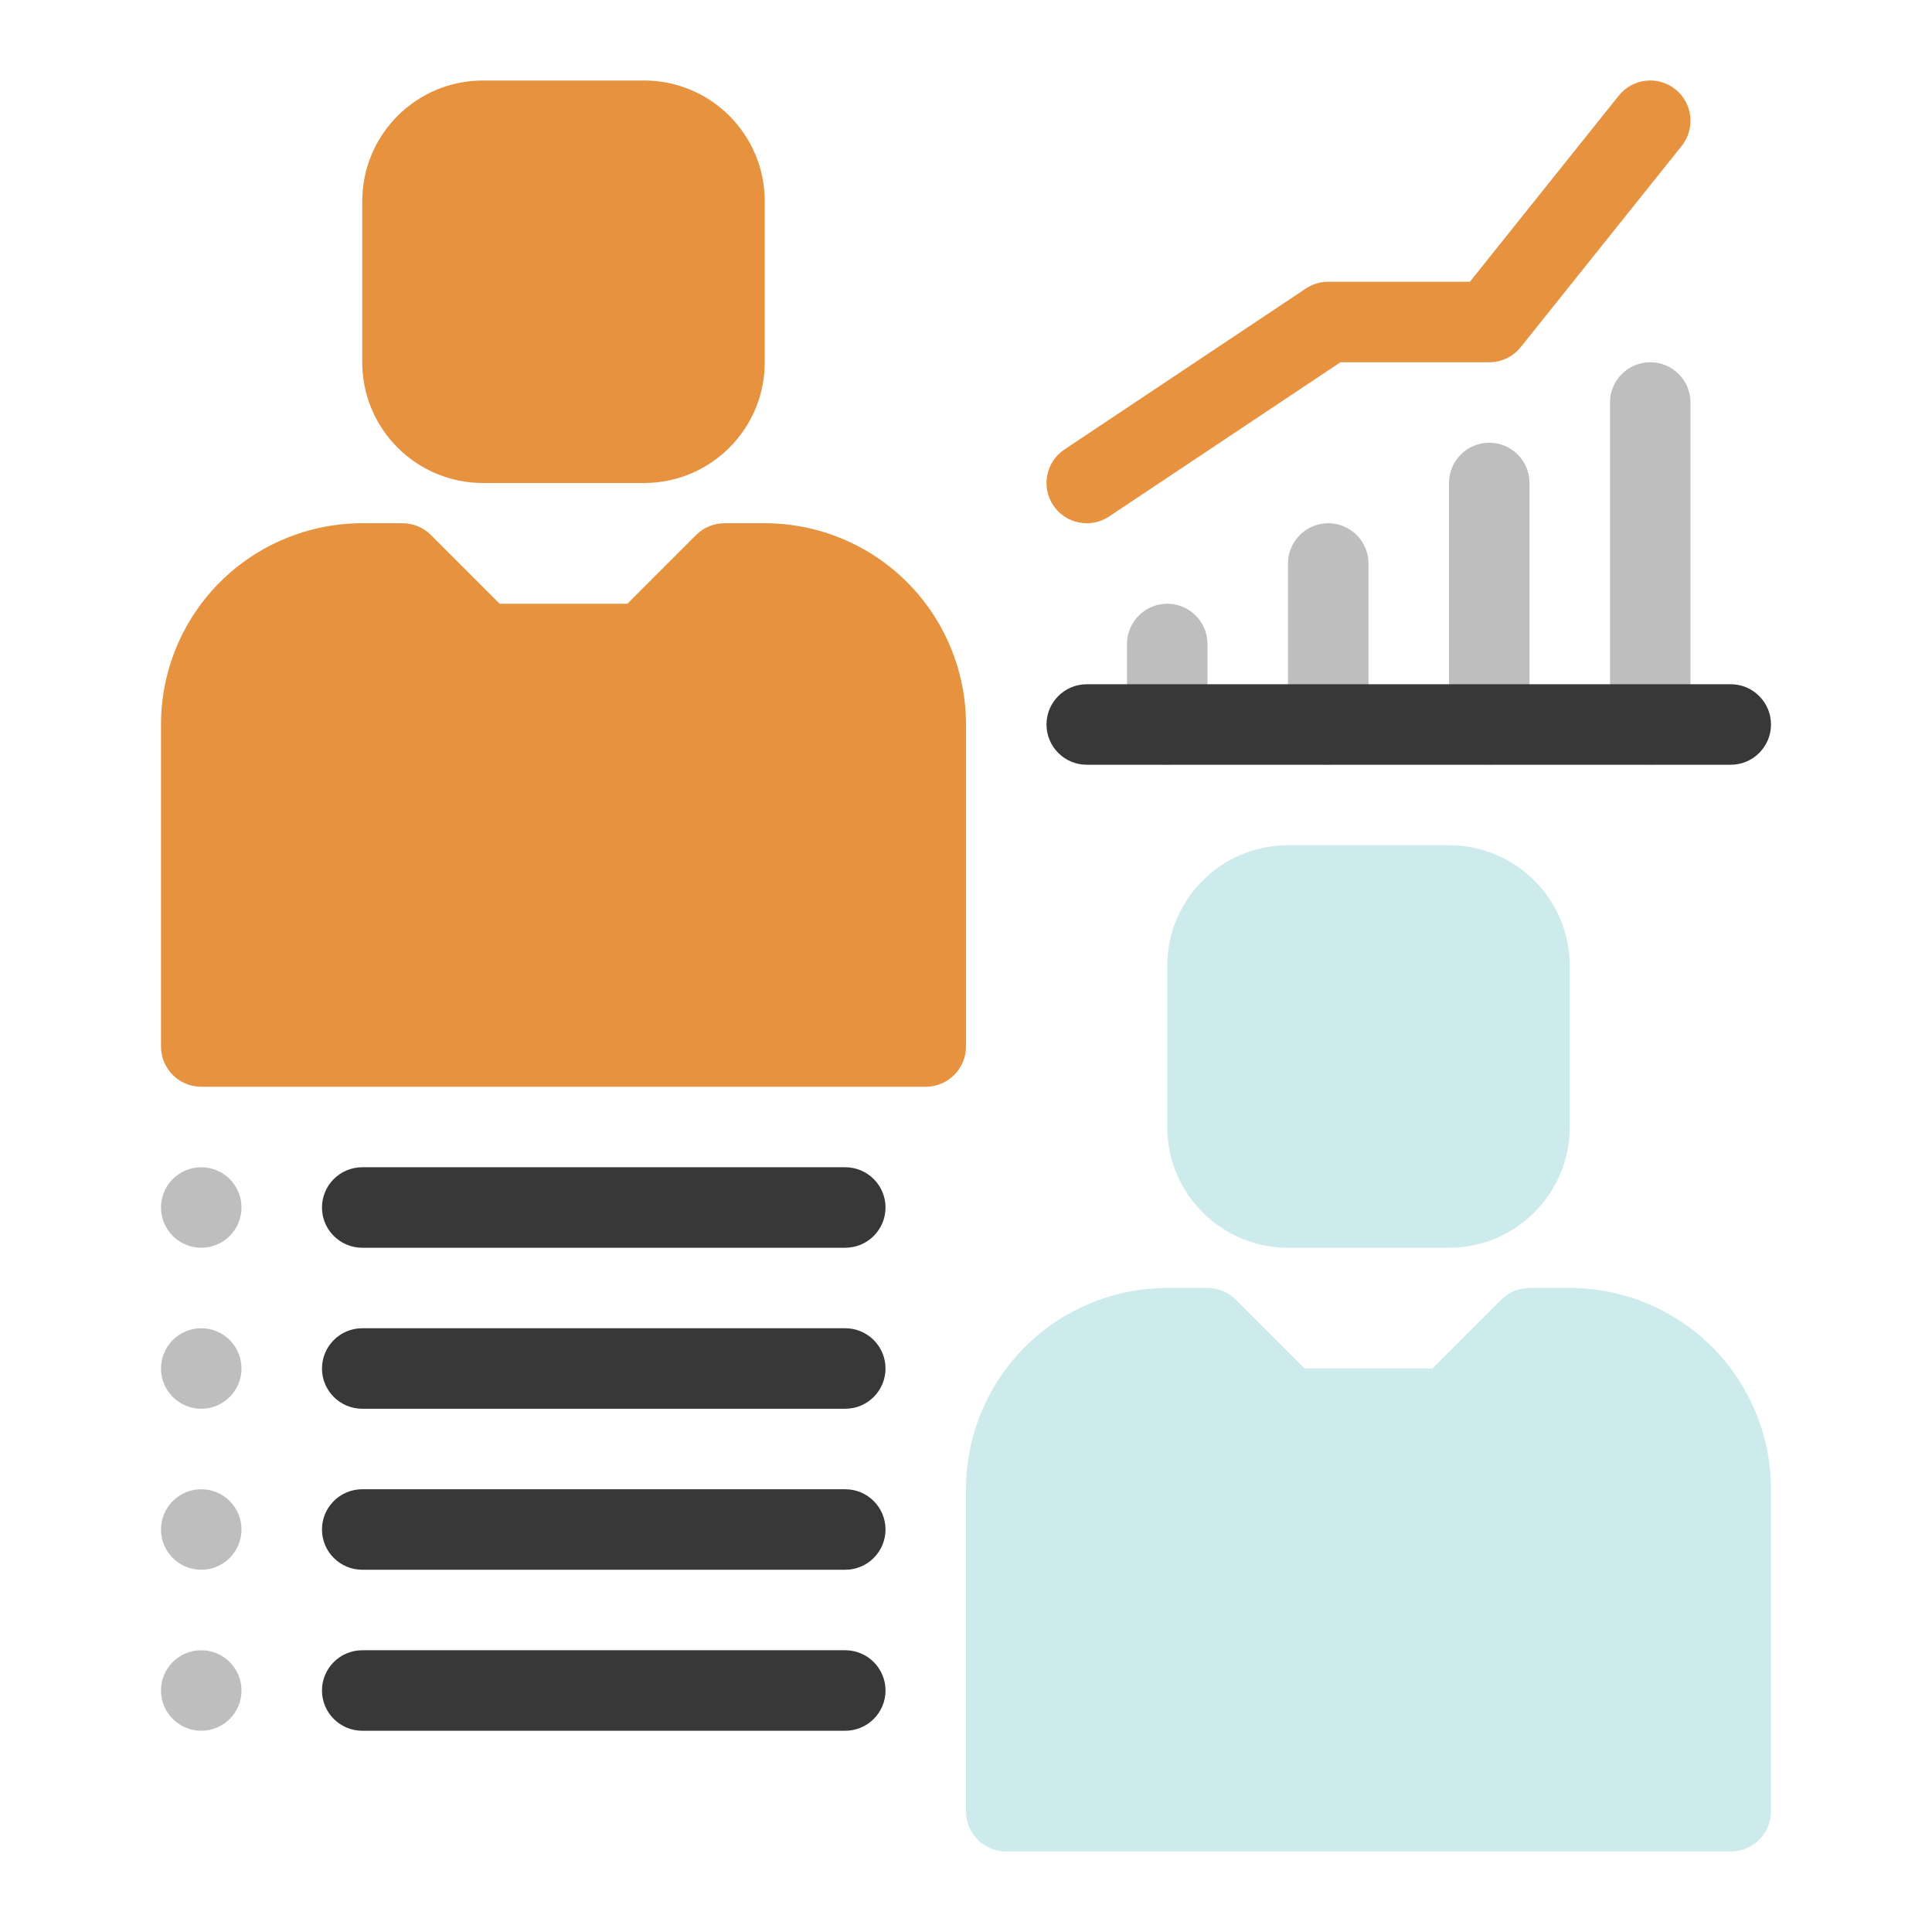
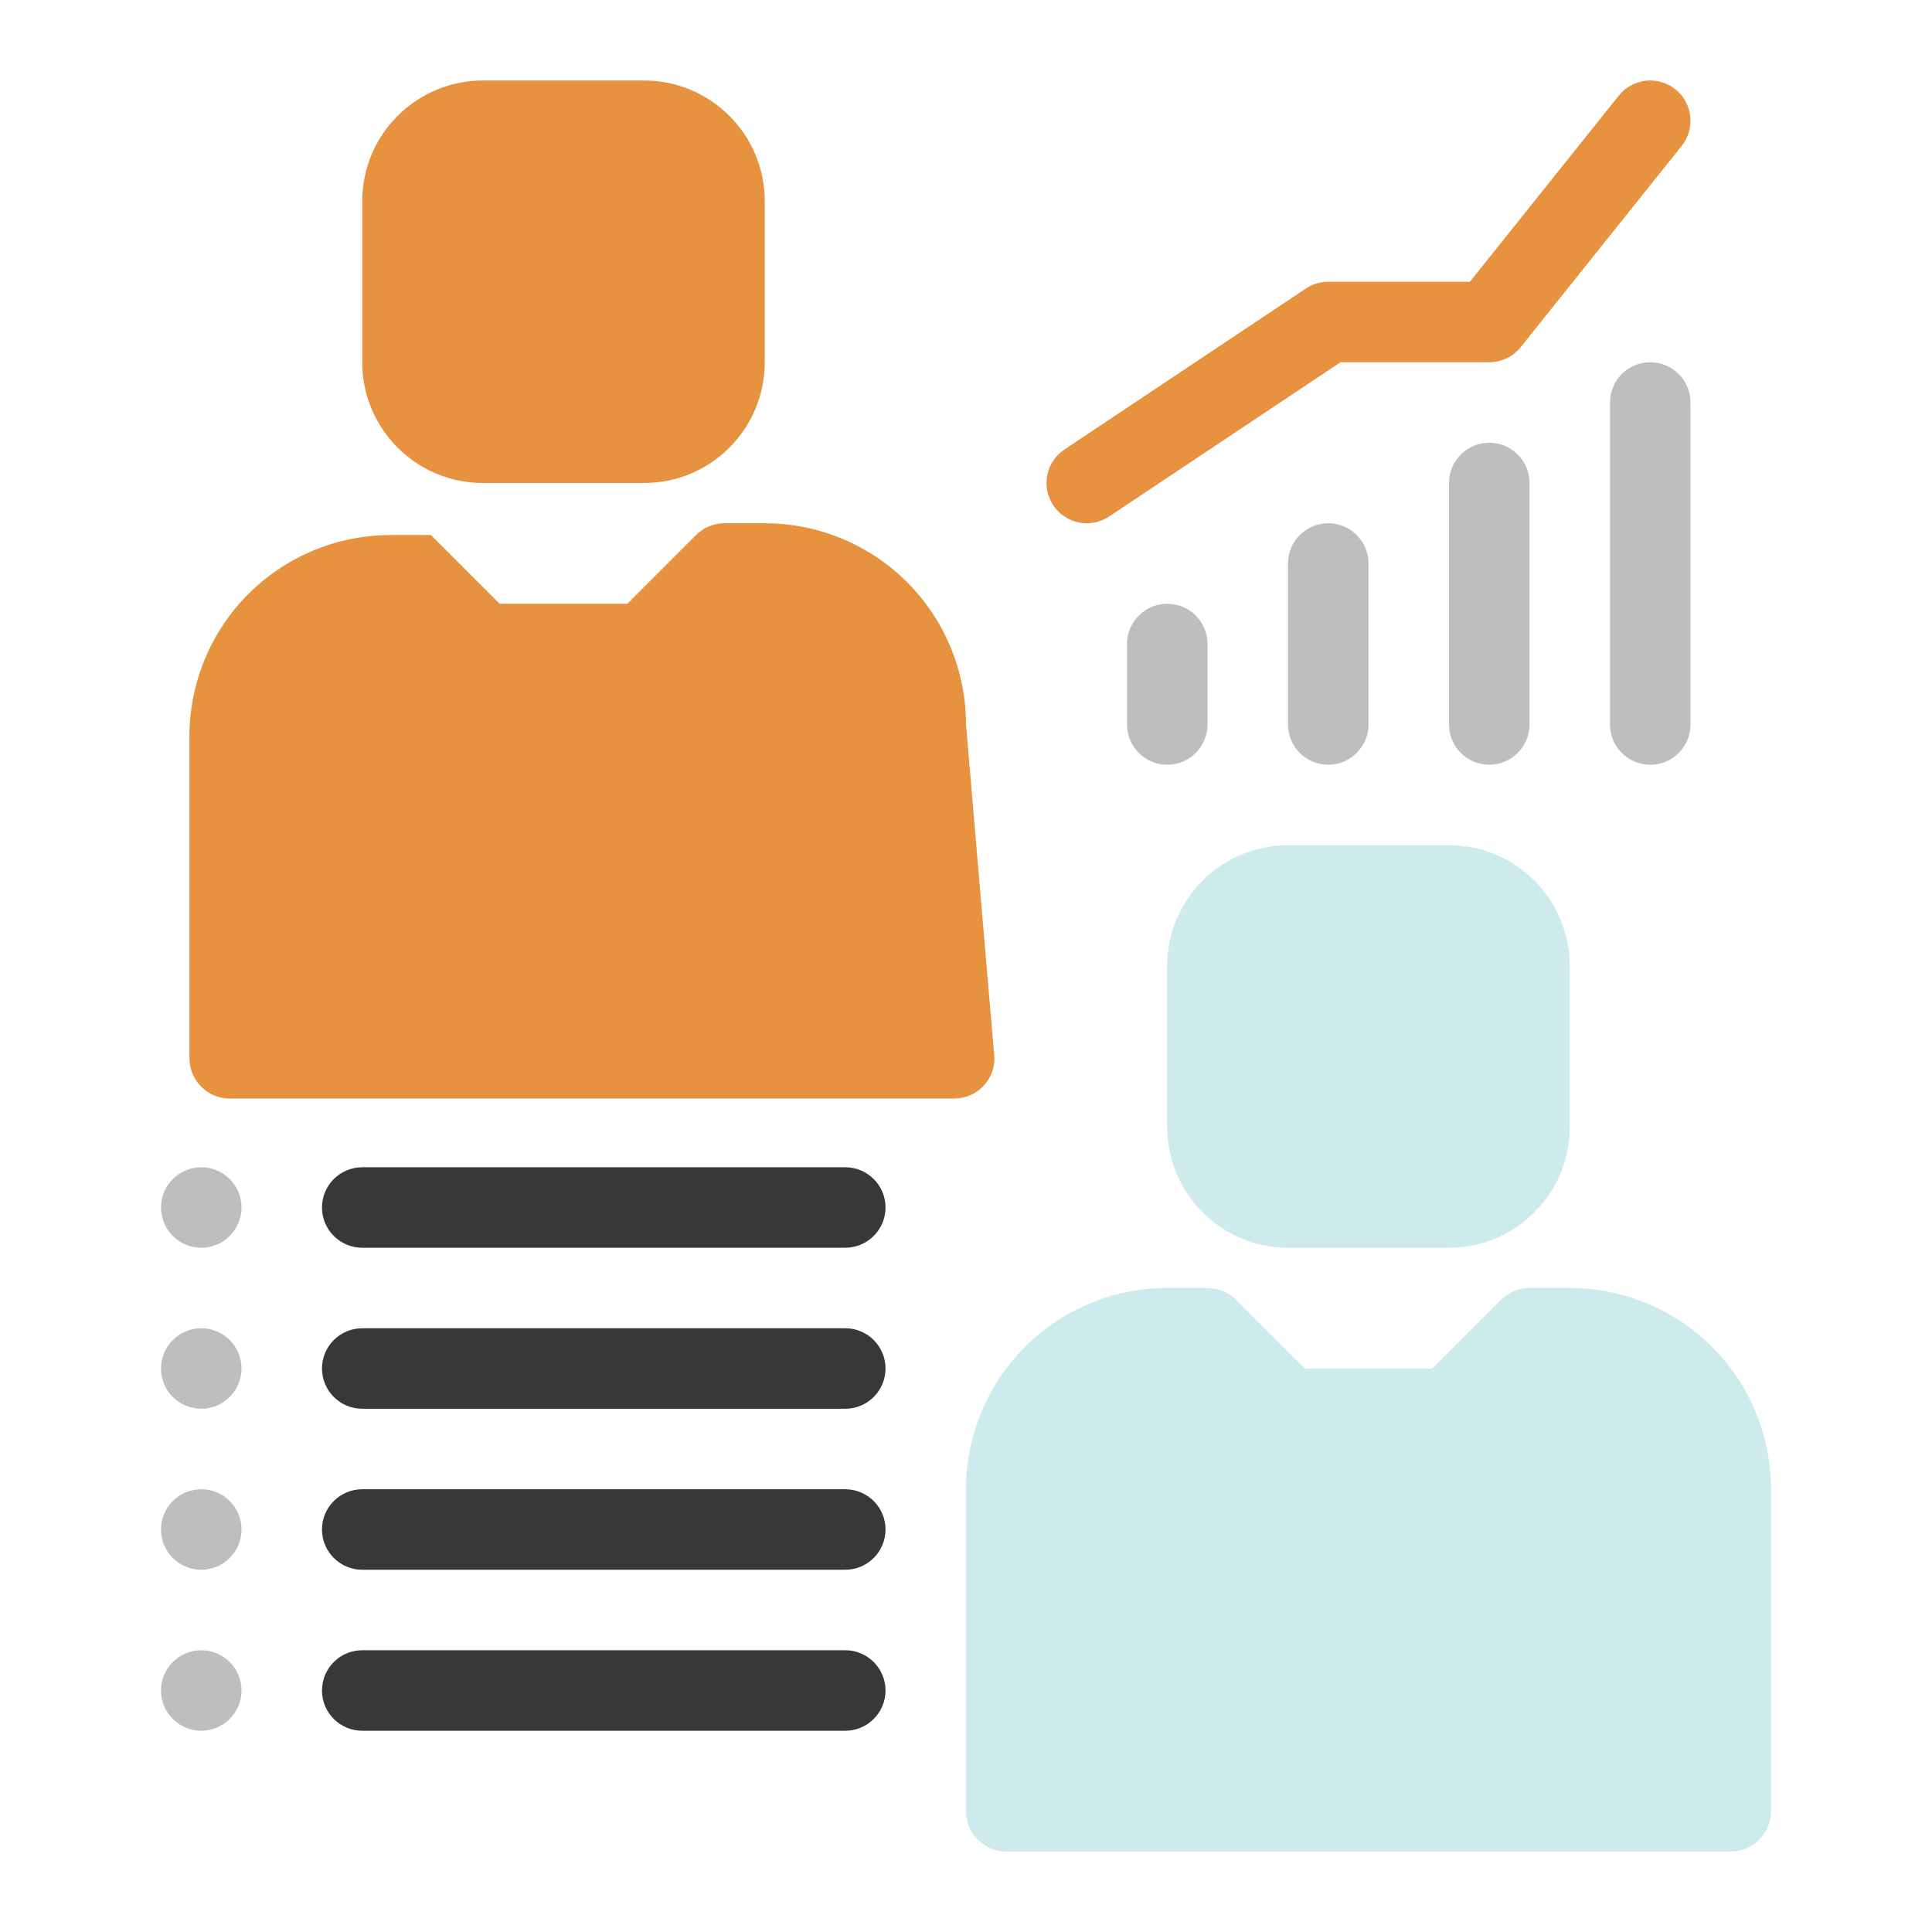
<svg xmlns="http://www.w3.org/2000/svg" clip-rule="evenodd" fill-rule="evenodd" stroke-linejoin="round" stroke-miterlimit="2" viewBox="0 0 48 48">
  <g transform="translate(-156 -156)">
    <g>
      <g transform="translate(-152 141)">
        <circle cx="313" cy="45" fill="#bebebe" r="1" />
      </g>
      <g transform="translate(-152 145)">
        <circle cx="313" cy="45" fill="#bebebe" r="1" />
      </g>
      <g transform="translate(-152 149)">
        <circle cx="313" cy="45" fill="#bebebe" r="1" />
      </g>
      <g transform="translate(-152 153)">
        <circle cx="313" cy="45" fill="#bebebe" r="1" />
      </g>
-       <path d="m180 174c0-1.326-.527-2.598-1.464-3.536-.938-.937-2.21-1.464-3.536-1.464h-1c-.265 0-.52.105-.707.293l-1.707 1.707h-3.172s-1.707-1.707-1.707-1.707c-.187-.188-.442-.293-.707-.293h-1c-1.326 0-2.598.527-3.536 1.464-.937.938-1.464 2.21-1.464 3.536v8c0 .552.448 1 1 1h18c.552 0 1-.448 1-1zm-5-13c0-1.657-1.343-3-3-3h-4c-1.657 0-3 1.343-3 3v4c0 1.657 1.343 3 3 3h4c1.657 0 3-1.343 3-3z" fill="#e6923e" />
+       <path d="m180 174c0-1.326-.527-2.598-1.464-3.536-.938-.937-2.21-1.464-3.536-1.464h-1c-.265 0-.52.105-.707.293l-1.707 1.707h-3.172s-1.707-1.707-1.707-1.707h-1c-1.326 0-2.598.527-3.536 1.464-.937.938-1.464 2.21-1.464 3.536v8c0 .552.448 1 1 1h18c.552 0 1-.448 1-1zm-5-13c0-1.657-1.343-3-3-3h-4c-1.657 0-3 1.343-3 3v4c0 1.657 1.343 3 3 3h4c1.657 0 3-1.343 3-3z" fill="#e6923e" />
      <path d="m200 193c0-1.326-.527-2.598-1.464-3.536-.938-.937-2.21-1.464-3.536-1.464h-1c-.265 0-.52.105-.707.293l-1.707 1.707h-3.172s-1.707-1.707-1.707-1.707c-.187-.188-.442-.293-.707-.293h-1c-1.326 0-2.598.527-3.536 1.464-.937.938-1.464 2.21-1.464 3.536v8c0 .552.448 1 1 1h18c.552 0 1-.448 1-1zm-5-13c0-1.657-1.343-3-3-3h-4c-1.657 0-3 1.343-3 3v4c0 1.657 1.343 3 3 3h4c1.657 0 3-1.343 3-3z" fill="#cdeaed" />
      <path d="m198 174v-8c0-.552-.448-1-1-1s-1 .448-1 1v8c0 .552.448 1 1 1s1-.448 1-1zm-12 0v-2c0-.552-.448-1-1-1s-1 .448-1 1v2c0 .552.448 1 1 1s1-.448 1-1zm8 0v-6c0-.552-.448-1-1-1s-1 .448-1 1v6c0 .552.448 1 1 1s1-.448 1-1zm-4 0v-4c0-.552-.448-1-1-1s-1 .448-1 1v4c0 .552.448 1 1 1s1-.448 1-1z" fill="#bebebe" />
      <g transform="translate(0 3)">
-         <path d="m183 172h16c.552 0 1-.448 1-1s-.448-1-1-1h-16c-.552 0-1 .448-1 1s.448 1 1 1z" fill="#383838" />
-       </g>
+         </g>
      <g transform="translate(0 -1)">
        <path d="m183.555 169.832 5.748-3.832h3.697c.304 0 .591-.138.781-.375l4-5c.345-.431.275-1.061-.156-1.406s-1.061-.275-1.406.156l-3.7 4.625h-3.519c-.197 0-.39.058-.555.168l-6 4c-.459.306-.583.927-.277 1.387.306.459.927.583 1.387.277z" fill="#e6923e" />
      </g>
      <g transform="matrix(1.5 0 0 1 -82.5 -5)">
        <path d="m165 192h8c.368 0 .667-.448.667-1s-.299-1-.667-1h-8c-.368 0-.667.448-.667 1s.299 1 .667 1z" fill="#383838" />
      </g>
      <g transform="matrix(1.5 0 0 1 -82.5 -1)">
        <path d="m165 192h8c.368 0 .667-.448.667-1s-.299-1-.667-1h-8c-.368 0-.667.448-.667 1s.299 1 .667 1z" fill="#383838" />
      </g>
      <g transform="matrix(1.5 0 0 1 -82.5 3)">
        <path d="m165 192h8c.368 0 .667-.448.667-1s-.299-1-.667-1h-8c-.368 0-.667.448-.667 1s.299 1 .667 1z" fill="#383838" />
      </g>
      <g transform="matrix(1.5 0 0 1 -82.5 7)">
        <path d="m165 192h8c.368 0 .667-.448.667-1s-.299-1-.667-1h-8c-.368 0-.667.448-.667 1s.299 1 .667 1z" fill="#383838" />
      </g>
    </g>
  </g>
</svg>